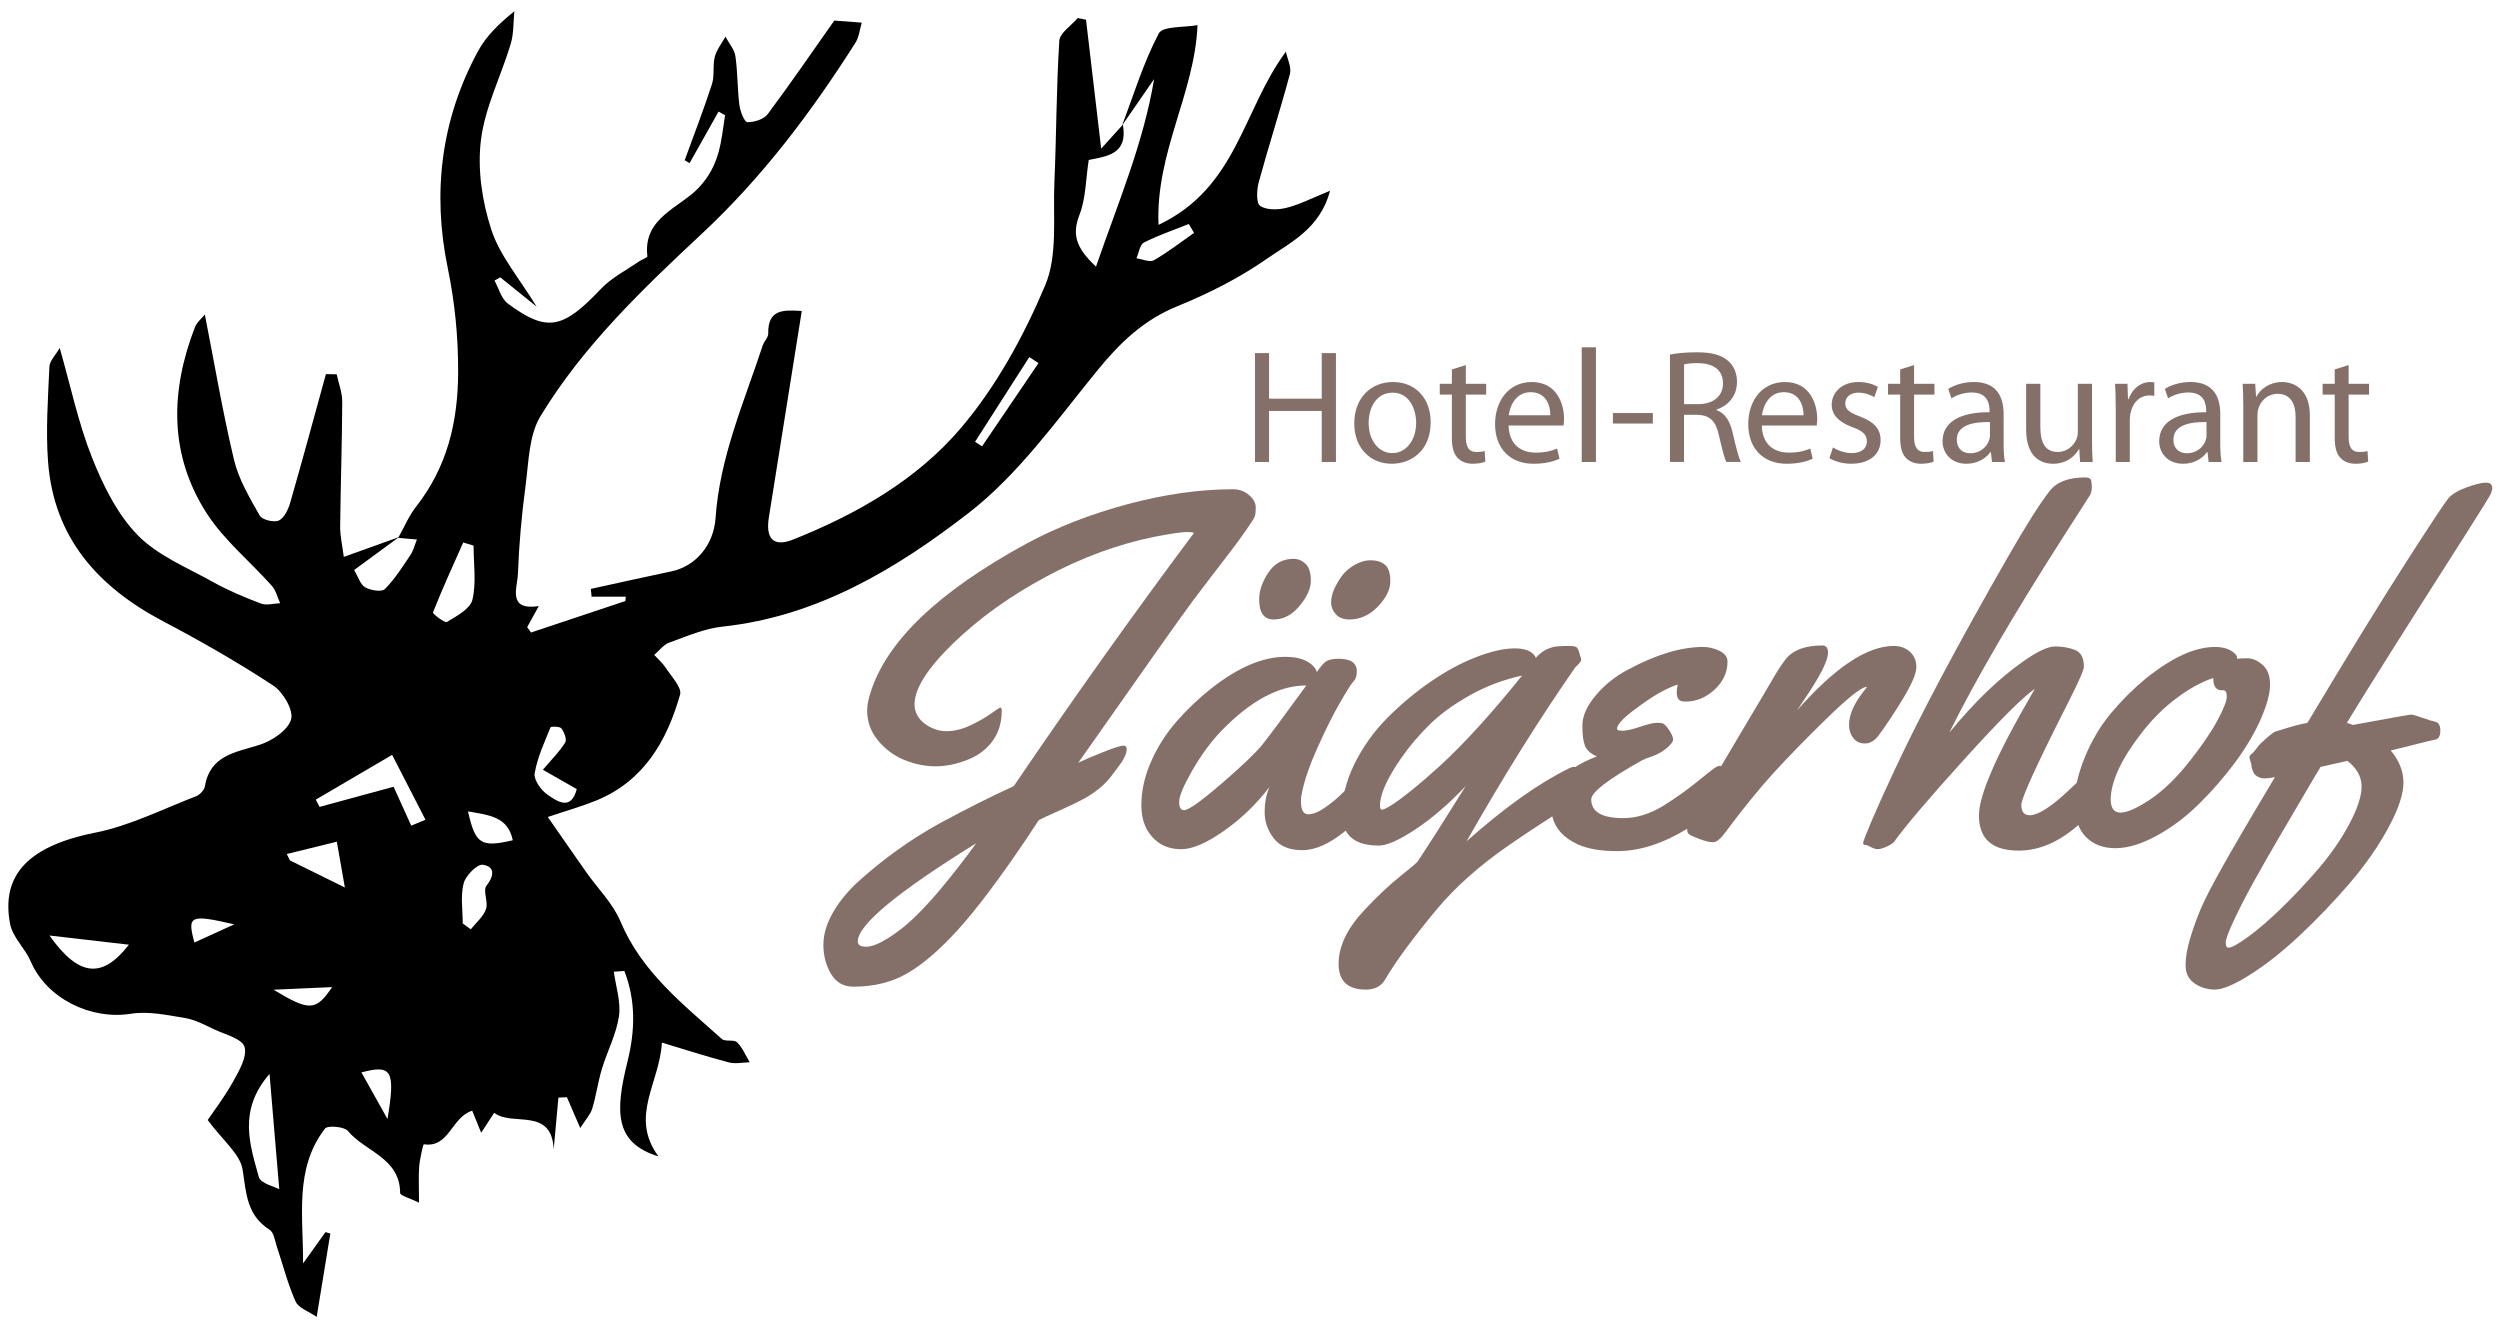
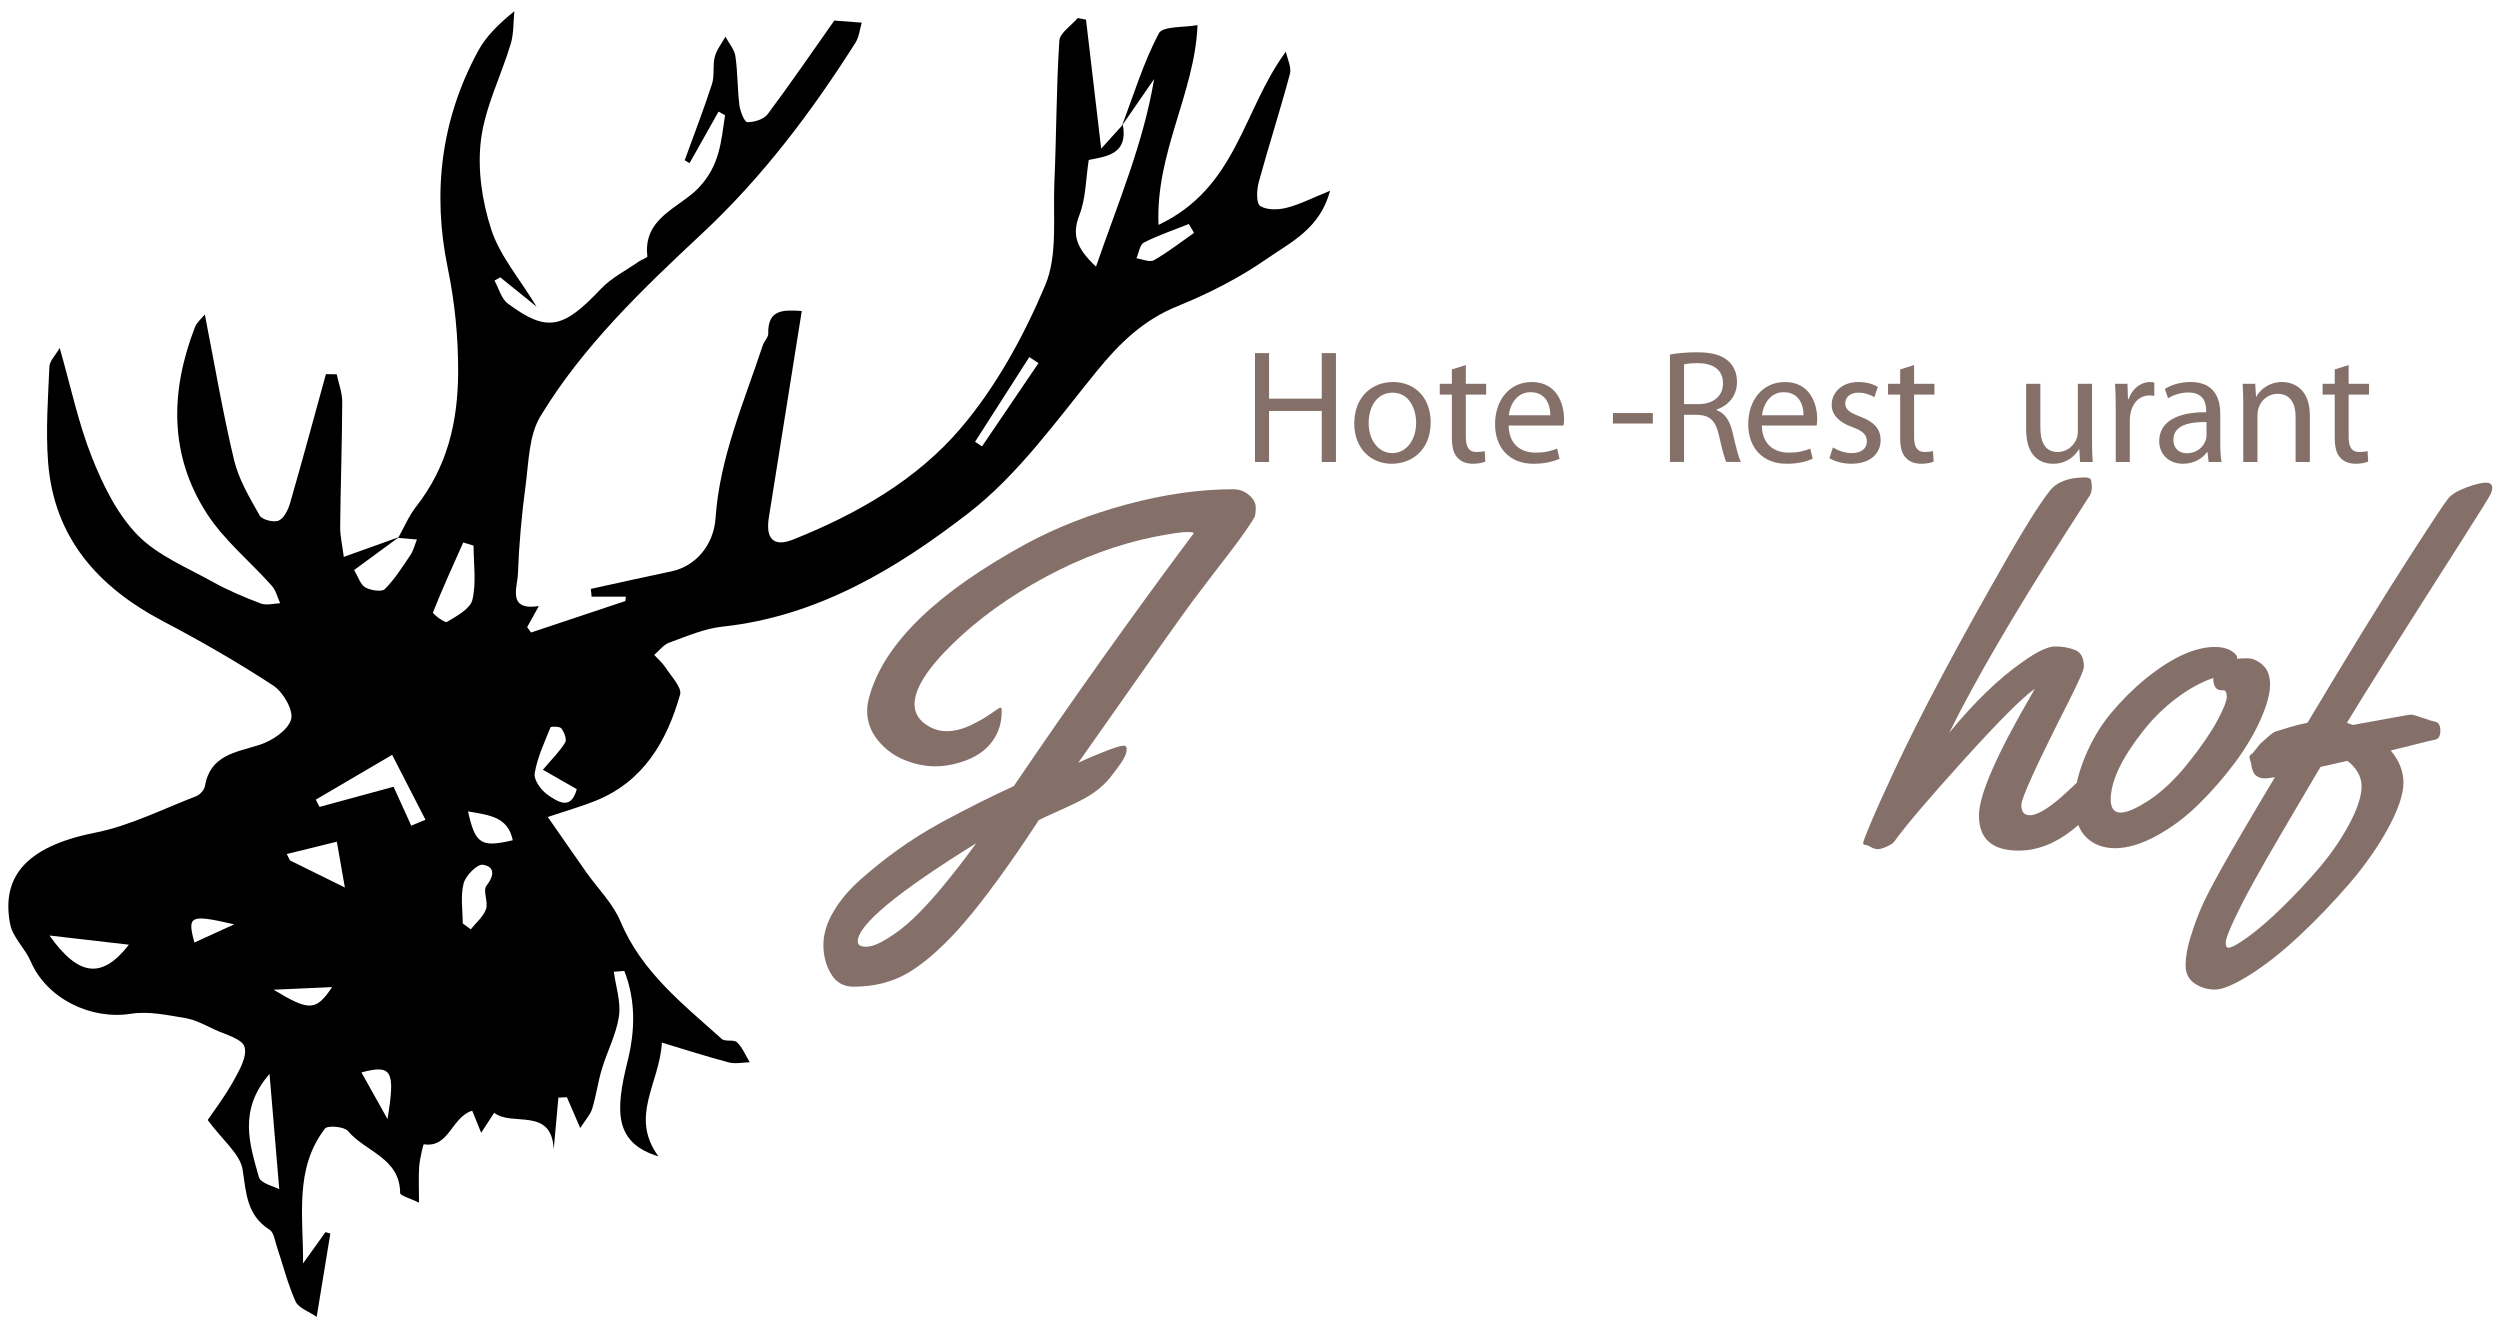
<svg xmlns="http://www.w3.org/2000/svg" version="1.1" id="Ebene_1" x="0px" y="0px" width="250px" height="133px" viewBox="0 0 250 133" enable-background="new 0 0 250 133" xml:space="preserve">
  <g>
    <path d="M112.199,12.559c1.178-3.099,2.151-6.309,3.678-9.216c0.398-0.754,2.559-0.582,3.875-0.831   c-0.269,6.774-4.212,12.762-3.9,19.975c7.865-3.715,8.411-11.49,12.736-17.318c0.157,0.749,0.58,1.566,0.404,2.226   c-0.969,3.625-2.129,7.198-3.116,10.817c-0.206,0.764-0.271,2.102,0.14,2.378c0.647,0.434,1.801,0.406,2.646,0.188   c1.33-0.336,2.581-0.99,4.346-1.703c-1.011,3.811-3.972,5.166-6.336,6.813c-2.744,1.91-5.81,3.464-8.92,4.728   c-3.41,1.38-5.787,3.69-8.062,6.482c-4.033,4.951-7.856,10.354-12.825,14.197c-7.191,5.566-15.114,10.35-24.61,11.366   c-1.82,0.197-3.585,0.968-5.329,1.6c-0.576,0.206-1.01,0.81-1.505,1.232c0.384,0.42,0.834,0.799,1.14,1.269   c0.56,0.878,1.647,1.987,1.449,2.696c-1.323,4.655-3.644,8.671-8.431,10.612c-1.385,0.561-2.837,0.967-4.799,1.629   c1.272,1.824,2.546,3.676,3.841,5.515c1.153,1.64,2.672,3.125,3.427,4.931c2.12,5.062,6.26,8.272,10.131,11.75   c0.341,0.304,1.209,0.026,1.523,0.332c0.555,0.541,0.864,1.322,1.271,2c-0.698,0.013-1.441,0.186-2.092,0.013   c-2.188-0.576-4.338-1.271-6.689-1.978c-0.241,4.118-3.268,7.379-0.349,11.375c-4.438-1.35-4.319-4.549-3.093-9.481   c0.782-3.146,0.826-6.116-0.314-9.062c-0.352,0.025-0.704,0.057-1.052,0.081c0.196,1.485,0.722,3.017,0.512,4.447   c-0.26,1.797-1.175,3.5-1.707,5.271c-0.391,1.301-0.57,2.67-0.967,3.972c-0.185,0.604-0.675,1.112-1.198,1.938   c-0.591-1.36-0.96-2.221-1.333-3.081c-0.281,0.014-0.562,0.031-0.85,0.039c-0.157,1.731-0.314,3.458-0.47,5.184   c-0.193-4.301-4.168-2.25-5.953-3.666c-0.459,0.707-0.913,1.408-1.3,1.998c-0.218-0.539-0.528-1.303-0.897-2.207   c-2.107,0.664-2.287,3.755-4.85,3.355c-0.039-0.005-0.388,1.436-0.451,2.212c-0.078,1.06-0.017,2.134-0.017,3.628   c-0.916-0.447-1.883-0.701-1.888-0.959c-0.013-3.531-3.506-4.135-5.217-6.207c-0.372-0.445-2.035-0.582-2.299-0.24   c-3.097,4.026-2.153,8.815-2.193,13.484c0.745-1.043,1.495-2.087,2.243-3.13c0.16,0.047,0.322,0.093,0.485,0.14   c-0.417,2.561-0.839,5.116-1.366,8.336c-0.782-0.545-1.809-0.879-2.109-1.539c-0.789-1.76-1.257-3.658-1.877-5.498   c-0.195-0.59-0.296-1.407-0.723-1.678c-2.28-1.449-2.335-3.625-2.695-5.998c-0.241-1.574-1.981-2.918-3.495-4.975   c0.515-0.766,1.637-2.227,2.526-3.814c0.608-1.092,1.447-2.522,1.158-3.5c-0.247-0.819-1.954-1.237-3.047-1.756   c-0.944-0.449-1.909-0.966-2.917-1.131c-1.774-0.292-3.648-0.701-5.383-0.425c-4.046,0.646-8.447-1.536-10.033-5.231   c-0.561-1.311-1.815-2.418-2.062-3.748C0.161,87.93,2.278,84.7,9.515,83.268c3.475-0.688,6.756-2.365,10.106-3.647   c0.366-0.146,0.802-0.612,0.863-0.981c0.534-3.146,3.072-3.393,5.459-4.152c1.255-0.396,2.841-1.451,3.167-2.543   c0.268-0.903-0.797-2.743-1.786-3.389c-3.556-2.333-7.262-4.456-11.03-6.438C9.787,58.685,5.385,53.772,4.807,46.191   C4.568,43.04,4.8,39.846,4.94,36.673c0.032-0.606,0.64-1.189,1.031-1.874c1.09,3.792,1.853,7.485,3.221,10.933   c1.102,2.777,2.521,5.668,4.558,7.764c2.006,2.06,4.934,3.243,7.527,4.692c1.53,0.855,3.171,1.542,4.814,2.165   c0.558,0.211,1.281-0.008,1.925-0.03c-0.27-0.586-0.42-1.277-0.828-1.738c-2.157-2.425-4.764-4.541-6.501-7.23   c-3.791-5.871-3.664-12.239-1.197-18.627c0.198-0.507,0.69-0.899,0.994-1.279c0.972,4.95,1.788,9.796,2.924,14.562   c0.47,1.946,1.561,3.773,2.565,5.547c0.241,0.424,1.417,0.714,1.905,0.495c0.541-0.243,0.942-1.098,1.137-1.761   c1.234-4.281,2.393-8.583,3.578-12.88c0.359,0.006,0.718,0.011,1.076,0.017c0.196,0.916,0.561,1.838,0.555,2.753   c-0.018,4.163-0.163,8.321-0.208,12.484c-0.01,0.914,0.213,1.834,0.363,3.023c1.998-0.718,3.765-1.352,5.525-1.982   c-1.518,1.119-3.036,2.227-4.49,3.293c0.402,0.672,0.613,1.44,1.1,1.729c0.54,0.31,1.652,0.491,1.966,0.182   c0.998-0.994,1.768-2.228,2.565-3.411c0.303-0.456,0.434-1.028,0.648-1.55c-0.626-0.056-1.251-0.11-1.874-0.163   c0.591-1.045,1.057-2.186,1.793-3.124c3.103-3.967,4.183-8.438,4.202-13.444c0.012-3.555-0.328-6.955-1.04-10.425   c-1.562-7.553-0.669-14.878,3.047-21.715c0.8-1.466,2.051-2.688,3.613-3.955c-0.107,1.089-0.05,2.23-0.359,3.259   c-0.974,3.228-2.58,6.354-2.983,9.636c-0.359,2.919,0.12,6.139,1.045,8.96c0.845,2.588,2.775,4.818,4.524,7.687   c-1.389-1.119-2.509-2.026-3.63-2.932c-0.195,0.106-0.386,0.212-0.582,0.32c0.432,0.779,0.679,1.813,1.33,2.297   c3.922,2.914,5.516,2.556,9.318-1.47c1.052-1.11,2.511-1.837,3.79-2.731c0.282-0.199,0.868-0.382,0.851-0.519   c-0.464-3.853,3.211-4.843,5.104-6.828c2.182-2.291,2.261-4.709,2.663-7.277c-0.214-0.125-0.429-0.245-0.648-0.37   c-0.967,1.723-1.937,3.437-2.901,5.16c-0.164-0.1-0.323-0.199-0.485-0.296c0.921-2.535,1.896-5.05,2.727-7.611   c0.276-0.843,0.052-1.839,0.277-2.712c0.185-0.718,0.697-1.355,1.068-2.028c0.344,0.648,0.895,1.261,0.997,1.944   c0.238,1.615,0.193,3.271,0.401,4.894c0.078,0.625,0.506,1.705,0.79,1.708c0.693,0.017,1.654-0.29,2.043-0.807   C79.095,8.3,81.285,5.1,83.43,2.056c0.84,0.064,1.642,0.126,2.745,0.21c-0.188,0.605-0.253,1.418-0.641,2.026   c-4.402,6.927-9.257,13.393-15.352,19.085c-5.915,5.522-11.884,11.226-16.135,18.244c-1.162,1.91-1.173,4.575-1.487,6.923   c-0.391,2.928-0.66,5.885-0.768,8.84c-0.056,1.398-1.084,3.699,2.088,3.226c-0.445,0.799-0.805,1.453-1.163,2.104   c0.132,0.181,0.259,0.358,0.387,0.537c3.146-1.052,6.293-2.101,9.432-3.149c0.017-0.149,0.03-0.295,0.044-0.438   c-1.138,0-2.28,0-3.42,0c-0.026-0.258-0.053-0.516-0.077-0.774c2.677-0.584,5.353-1.191,8.036-1.75   c2.472-0.512,4.254-2.653,4.438-5.341c0.414-6.074,2.85-11.595,4.721-17.27c0.137-0.408,0.55-0.788,0.546-1.171   c-0.051-2.422,1.474-2.385,3.353-2.26c-1.109,6.978-2.193,13.808-3.291,20.64c-0.345,2.163,0.485,2.99,2.428,2.215   c6.358-2.532,12.35-5.96,16.741-11.111c3.554-4.166,6.316-9.22,8.456-14.292c1.283-3.029,0.775-6.845,0.926-10.308   c0.208-4.719,0.193-9.448,0.494-14.157c0.052-0.796,1.198-1.522,1.841-2.282c0.277,0.056,0.549,0.108,0.828,0.163   c0.482,4.113,0.967,8.225,1.517,12.896c1.028-1.138,1.596-1.763,2.167-2.393c0.551,2.999-1.7,3.175-3.411,3.526   c-0.301,1.928-0.284,3.823-0.922,5.47c-0.728,1.89-0.463,3.231,1.648,5.195c2.24-6.472,4.744-12.355,5.812-18.757   C114.34,9.449,113.271,11.003,112.199,12.559z M42.547,81.973c-1.117-2.17-2.155-4.201-3.333-6.488   c-2.592,1.521-5.113,2.998-7.636,4.479c0.125,0.242,0.251,0.487,0.377,0.726c2.482-0.672,4.967-1.353,7.404-2.015   c0.732,1.614,1.243,2.743,1.765,3.89C41.417,82.439,41.821,82.275,42.547,81.973z M26.952,107.391   c-3.161,3.646-1.972,7.051-1.067,10.312c0.18,0.648,1.581,0.958,2.041,1.216C27.601,115.085,27.298,111.509,26.952,107.391z    M47.357,54.561c-0.343-0.105-0.688-0.213-1.033-0.315c-1.035,2.323-2.092,4.634-3.028,7c-0.052,0.128,1.188,1.077,1.396,0.952   c0.971-0.598,2.334-1.31,2.549-2.219C47.646,58.256,47.357,56.378,47.357,54.561z M57.676,78.912   c-1.216-0.695-2.292-1.309-3.389-1.936c0.953-1.125,1.707-1.856,2.233-2.729c0.186-0.304-0.102-1.029-0.381-1.408   c-0.157-0.206-1.045-0.214-1.088-0.104c-0.612,1.513-1.32,3.021-1.584,4.602c-0.107,0.646,0.647,1.697,1.295,2.141   C55.724,80.128,57.089,81.126,57.676,78.912z M4.947,93.551c2.908,4.102,5.258,4.383,7.943,0.918   C10.155,94.152,7.894,93.891,4.947,93.551z M28.678,85.402c0.106,0.218,0.211,0.43,0.315,0.638c1.654,0.815,3.308,1.633,5.494,2.71   c-0.281-1.589-0.54-3.083-0.804-4.58C32.013,84.585,30.349,84.997,28.678,85.402z M46.273,92.346   c0.27,0.198,0.536,0.387,0.806,0.584c0.528-0.666,1.256-1.26,1.521-2.014c0.25-0.709-0.336-1.861,0.046-2.343   c0.818-1.046,0.826-1.923-0.363-2.099c-0.564-0.082-1.718,1.084-1.92,1.863C46.036,89.598,46.273,91.002,46.273,92.346z    M119.405,23.288c-0.171-0.295-0.351-0.593-0.523-0.888c-1.503,0.604-3.051,1.124-4.496,1.856c-0.405,0.21-0.502,1.035-0.743,1.575   c0.592,0.081,1.34,0.426,1.75,0.193C116.793,25.222,118.077,24.214,119.405,23.288z M103.849,36.313   c-0.306-0.206-0.608-0.406-0.917-0.608c-1.806,2.826-3.617,5.65-5.426,8.474c0.239,0.155,0.467,0.306,0.698,0.457   C100.083,41.86,101.968,39.085,103.849,36.313z M46.8,81.139c0.738,3.286,1.3,3.625,4.479,2.887   C50.784,81.655,48.927,81.52,46.8,81.139z M27.355,98.971c3.606,2.182,4.235,2.131,5.861-0.261   C30.988,98.811,29.172,98.889,27.355,98.971z M38.75,111.905c0.818-4.909,0.401-5.46-2.607-4.664   C36.942,108.668,37.696,110.018,38.75,111.905z M23.424,92.434c-4.458-1.026-4.709-0.871-3.983,1.818   C20.787,93.641,22.105,93.036,23.424,92.434z" />
  </g>
  <g>
    <path fill="#857069" d="M126.906,35.311v4.555h5.268v-4.555h1.42v10.888h-1.42v-5.103h-5.268v5.103H125.5V35.311H126.906z" />
    <path fill="#857069" d="M143.068,42.226c0,2.891-2.002,4.15-3.894,4.15c-2.115,0-3.748-1.554-3.748-4.023   c0-2.615,1.714-4.151,3.879-4.151C141.55,38.201,143.068,39.835,143.068,42.226z M136.865,42.306c0,1.711,0.984,3.005,2.373,3.005   c1.358,0,2.377-1.277,2.377-3.038c0-1.325-0.662-3.006-2.343-3.006C137.591,39.267,136.865,40.819,136.865,42.306z" />
    <path fill="#857069" d="M146.582,36.507v1.873h2.035v1.082h-2.035v4.215c0,0.972,0.272,1.521,1.062,1.521   c0.39,0,0.615-0.032,0.825-0.097l0.064,1.064c-0.274,0.113-0.709,0.211-1.26,0.211c-0.662,0-1.197-0.229-1.533-0.615   c-0.406-0.42-0.554-1.112-0.554-2.033v-4.266h-1.21V38.38h1.21v-1.438L146.582,36.507z" />
    <path fill="#857069" d="M150.863,42.548c0.034,1.923,1.26,2.713,2.684,2.713c1.018,0,1.63-0.178,2.164-0.404l0.242,1.02   c-0.5,0.227-1.357,0.5-2.602,0.5c-2.406,0-3.844-1.6-3.844-3.959c0-2.355,1.39-4.215,3.666-4.215c2.554,0,3.232,2.245,3.232,3.684   c0,0.291-0.035,0.52-0.05,0.664h-5.493V42.548z M155.031,41.529c0.018-0.903-0.369-2.31-1.973-2.31   c-1.436,0-2.066,1.324-2.182,2.31H155.031z" />
-     <path fill="#857069" d="M158.171,34.729h1.423v11.47h-1.423V34.729z" />
    <path fill="#857069" d="M165.285,41.305v1.048h-3.994v-1.048H165.285z" />
    <path fill="#857069" d="M166.996,35.454c0.713-0.144,1.729-0.225,2.697-0.225c1.506,0,2.473,0.275,3.153,0.888   c0.549,0.484,0.854,1.229,0.854,2.067c0,1.438-0.903,2.393-2.055,2.779v0.047c0.842,0.293,1.344,1.068,1.604,2.199   c0.354,1.517,0.613,2.566,0.842,2.986h-1.455c-0.178-0.322-0.424-1.242-0.729-2.602c-0.319-1.504-0.904-2.067-2.18-2.115h-1.324   v4.716h-1.408V35.454z M168.406,40.413h1.437c1.503,0,2.457-0.824,2.457-2.066c0-1.405-1.021-2.018-2.504-2.034   c-0.681,0-1.163,0.063-1.39,0.128V40.413z" />
    <path fill="#857069" d="M176.183,42.548c0.03,1.923,1.261,2.713,2.683,2.713c1.017,0,1.631-0.178,2.162-0.404l0.241,1.02   c-0.498,0.227-1.354,0.5-2.599,0.5c-2.41,0-3.846-1.6-3.846-3.959c0-2.355,1.389-4.215,3.668-4.215   c2.551,0,3.229,2.245,3.229,3.684c0,0.291-0.033,0.52-0.047,0.664h-5.491V42.548L176.183,42.548z M180.351,41.529   c0.015-0.903-0.373-2.31-1.974-2.31c-1.438,0-2.066,1.324-2.178,2.31H180.351z" />
    <path fill="#857069" d="M183.295,44.743c0.42,0.275,1.162,0.567,1.875,0.567c1.035,0,1.517-0.519,1.517-1.163   c0-0.68-0.403-1.051-1.452-1.438c-1.404-0.5-2.066-1.277-2.066-2.215c0-1.26,1.017-2.294,2.695-2.294   c0.793,0,1.485,0.226,1.924,0.484l-0.354,1.035c-0.311-0.194-0.877-0.454-1.604-0.454c-0.836,0-1.305,0.486-1.305,1.064   c0,0.648,0.469,0.938,1.485,1.325c1.354,0.519,2.05,1.196,2.05,2.36c0,1.375-1.066,2.359-2.924,2.359   c-0.855,0-1.646-0.229-2.198-0.553L183.295,44.743z" />
    <path fill="#857069" d="M191.408,36.507v1.873h2.037v1.082h-2.037v4.215c0,0.972,0.276,1.521,1.068,1.521   c0.385,0,0.613-0.032,0.824-0.097l0.062,1.064c-0.273,0.113-0.711,0.211-1.262,0.211c-0.658,0-1.193-0.229-1.533-0.615   c-0.404-0.42-0.55-1.112-0.55-2.033v-4.266h-1.214V38.38h1.214v-1.438L191.408,36.507z" />
-     <path fill="#857069" d="M200.363,44.322c0,0.679,0.03,1.341,0.127,1.875h-1.291l-0.109-0.985h-0.051   c-0.438,0.612-1.276,1.164-2.394,1.164c-1.581,0-2.388-1.117-2.388-2.246c0-1.89,1.678-2.924,4.699-2.907v-0.162   c0-0.647-0.176-1.812-1.777-1.812c-0.729,0-1.482,0.229-2.034,0.584l-0.321-0.938c0.646-0.42,1.582-0.695,2.563-0.695   c2.394,0,2.976,1.634,2.976,3.197V44.322L200.363,44.322z M198.992,42.208c-1.555-0.033-3.313,0.242-3.313,1.763   c0,0.919,0.614,1.354,1.341,1.354c1.021,0,1.664-0.646,1.893-1.308c0.049-0.145,0.082-0.307,0.082-0.451v-1.357H198.992z" />
    <path fill="#857069" d="M209.203,44.064c0,0.81,0.017,1.521,0.067,2.134h-1.264l-0.077-1.277h-0.036   c-0.368,0.634-1.192,1.455-2.583,1.455c-1.229,0-2.697-0.679-2.697-3.425V38.38h1.422v4.33c0,1.485,0.451,2.487,1.744,2.487   c0.95,0,1.616-0.663,1.873-1.294c0.084-0.209,0.131-0.468,0.131-0.727V38.38h1.42V44.064L209.203,44.064z" />
    <path fill="#857069" d="M211.572,40.819c0-0.921-0.018-1.713-0.066-2.439h1.242l0.052,1.535h0.063   c0.355-1.051,1.213-1.713,2.164-1.713c0.161,0,0.274,0.019,0.403,0.051v1.338c-0.146-0.03-0.293-0.047-0.483-0.047   c-1.002,0-1.711,0.761-1.906,1.826c-0.032,0.194-0.063,0.42-0.063,0.661v4.168h-1.403v-5.38H211.572z" />
    <path fill="#857069" d="M222.027,44.322c0,0.679,0.03,1.341,0.129,1.875h-1.293l-0.113-0.985h-0.049   c-0.436,0.612-1.275,1.164-2.389,1.164c-1.586,0-2.393-1.117-2.393-2.246c0-1.89,1.681-2.924,4.699-2.907v-0.162   c0-0.647-0.176-1.812-1.777-1.812c-0.725,0-1.486,0.229-2.034,0.584l-0.321-0.938c0.646-0.42,1.582-0.695,2.567-0.695   c2.39,0,2.974,1.634,2.974,3.197V44.322L222.027,44.322z M220.65,42.208c-1.547-0.033-3.309,0.242-3.309,1.763   c0,0.919,0.611,1.354,1.342,1.354c1.016,0,1.664-0.646,1.889-1.308c0.047-0.145,0.078-0.307,0.078-0.451V42.208z" />
    <path fill="#857069" d="M224.326,40.495c0-0.808-0.02-1.47-0.062-2.115h1.258l0.083,1.291h0.031c0.392-0.744,1.291-1.47,2.585-1.47   c1.083,0,2.764,0.646,2.764,3.328v4.669h-1.425V41.69c0-1.26-0.465-2.309-1.812-2.309c-0.935,0-1.664,0.662-1.903,1.455   c-0.062,0.176-0.099,0.42-0.099,0.66v4.701h-1.42V40.495L224.326,40.495z" />
    <path fill="#857069" d="M234.863,36.507v1.873h2.041v1.082h-2.041v4.215c0,0.972,0.273,1.521,1.065,1.521   c0.39,0,0.616-0.032,0.827-0.097l0.062,1.064c-0.273,0.113-0.709,0.211-1.261,0.211c-0.663,0-1.194-0.229-1.532-0.615   c-0.406-0.42-0.552-1.112-0.552-2.033v-4.266h-1.211V38.38h1.211v-1.438L234.863,36.507z" />
  </g>
  <g>
-     <path fill="#857069" d="M127.368,61.949c0.972,0,1.834-0.454,2.588-1.358c0.754-0.908,1.13-1.752,1.13-2.53   c0-0.779-0.175-1.336-0.527-1.672c-0.354-0.337-0.756-0.507-1.205-0.507c-1.07,0-1.916,0.462-2.522,1.386   c-0.612,0.921-0.916,1.809-0.916,2.66C125.913,61.276,126.396,61.949,127.368,61.949z" />
    <path fill="#857069" d="M248.618,48.264c-0.409-0.008-1.058,0.148-1.938,0.468c-0.886,0.322-1.498,0.687-1.843,1.098   c-0.346,0.408-1.759,2.542-4.237,6.404c-2.479,3.859-5.769,9.208-9.857,16.048c-0.69,0.125-1.533,0.35-2.529,0.67   c-0.318,0.1-0.545,0.167-0.676,0.206c-0.126,0.04-0.35,0.197-0.676,0.471c-0.106,0.094-0.25,0.221-0.416,0.375   c-0.17,0.146-0.299,0.268-0.391,0.346c-0.084,0.08-0.229,0.258-0.432,0.53c-0.2,0.271-0.365,0.454-0.492,0.54   c-0.128,0.089-0.193,0.197-0.193,0.328l0.193,0.67c0,0.229,0.071,0.501,0.215,0.821c0.08,0.175,0.225,0.319,0.434,0.434   c0.213,0.111,0.438,0.167,0.678,0.167c0.238,0,0.581-0.042,1.035-0.12c-2.604,4.349-4.398,7.421-5.395,9.222   c-0.933,1.668-1.589,2.949-1.976,3.838c-0.384,0.894-0.743,1.873-1.071,2.938c-0.33,1.068-0.492,2.003-0.492,2.81   c0,0.801,0.301,1.408,0.9,1.815c0.602,0.409,1.286,0.615,2.046,0.615c0.763,0,1.938-0.501,3.528-1.505   c1.588-1.004,3.244-2.314,4.97-3.938c1.728-1.623,3.378-3.346,4.953-5.177c1.569-1.831,2.862-3.681,3.873-5.548   c1.013-1.87,1.517-3.375,1.517-4.518c0-1.141-0.426-2.215-1.273-3.225c0.623-0.148,1.455-0.348,2.49-0.615   c1.037-0.267,1.688-0.42,1.963-0.47c0.336-0.063,0.509-0.364,0.509-0.901s-0.188-0.84-0.556-0.902   c-0.192-0.031-0.601-0.156-1.219-0.373c-0.619-0.219-1.002-0.326-1.156-0.326c-0.148,0-2.09,0.35-5.812,1.035l-0.603-0.214   c1.717-2.843,5.631-9.055,11.748-18.637c1.654-2.6,2.533-4.02,2.642-4.262c0.103-0.241,0.149-0.434,0.149-0.578   C249.229,48.45,249.023,48.271,248.618,48.264z M234.738,76.085c0.947,0.737,1.42,1.591,1.42,2.562c0,0.973-0.409,2.225-1.23,3.756   c-0.818,1.531-1.828,2.998-3.021,4.396c-1.193,1.396-2.425,2.708-3.685,3.937s-2.392,2.209-3.396,2.938   c-1.003,0.73-1.662,1.096-1.983,1.096c-0.177,0-0.269-0.166-0.269-0.506c0-0.337,0.269-1.063,0.796-2.188   c0.271-0.579,0.557-1.16,0.855-1.745c0.295-0.587,0.672-1.294,1.127-2.12c0.459-0.827,0.879-1.569,1.254-2.228   c0.381-0.657,0.848-1.469,1.41-2.432c0.562-0.962,1.022-1.75,1.383-2.359c0.361-0.608,0.826-1.401,1.398-2.373   c0.564-0.972,0.99-1.682,1.262-2.129L234.738,76.085z" />
-     <path fill="#857069" d="M134.941,61.949c1.074,0,2.024-0.432,2.854-1.299c0.823-0.867,1.238-1.705,1.238-2.515   c0-0.812-0.18-1.365-0.54-1.661c-0.361-0.296-0.829-0.447-1.397-0.447c-0.57,0-1.132,0.166-1.686,0.493   c-0.555,0.33-0.988,0.723-1.301,1.181c-0.313,0.458-0.56,0.896-0.733,1.312c-0.175,0.417-0.265,0.835-0.265,1.251   c0,0.42,0.156,0.803,0.468,1.157C133.893,61.774,134.348,61.949,134.941,61.949z" />
-     <path fill="#857069" d="M187.836,73.58c0.755-1.012,1.574-2.251,2.469-3.721c0.887-1.469,1.332-2.52,1.332-3.143   c0-0.626-0.211-1.138-0.634-1.528c-0.426-0.395-0.969-0.593-1.629-0.593c-2.662,0-5.888,2.151-9.677,6.453l1.013-1.517   c1.394-2.089,2.093-3.509,2.093-4.26c0-0.481-0.191-0.724-0.576-0.724c-1.718,0-2.936,0.459-3.658,1.372   c-0.385,0.481-0.883,1.252-1.49,2.312c-0.29,0.513-1.176,2.007-2.652,4.478c-0.938,1.569-1.699,2.86-2.322,3.924   c-0.054-0.017-0.096-0.047-0.152-0.047c-0.133,0-0.319,0.089-0.567,0.265c-0.25,0.179-0.843,0.646-1.78,1.41   c-0.939,0.76-1.998,1.512-3.166,2.252c-1.383,0.865-2.752,1.299-4.119,1.299c-2.135,0-3.197-0.625-3.197-1.877   c0-0.707,1.689-2.006,5.079-3.9c0.173-0.098,0.528-0.237,1.058-0.42c0.53-0.188,1.004-0.454,1.42-0.809   c0.418-0.354,0.627-0.64,0.627-0.854c0-0.217-0.119-0.516-0.361-0.891c-0.238-0.379-0.465-0.623-0.676-0.733   c-0.094-0.031-0.299-0.047-0.609-0.047c-0.312,0-0.865,0.13-1.649,0.395c-0.788,0.265-1.366,0.398-1.747,0.398   c-0.375,0-0.562-0.063-0.562-0.192c0-0.387,0.516-0.971,1.539-1.759c1.026-0.784,1.896-1.38,2.603-1.784   c0.703-0.396,1.348-0.695,1.926-0.887c-0.062,0.256-0.098,0.521-0.098,0.793s0.057,0.493,0.166,0.662   c0.114,0.17,0.35,0.253,0.698,0.253c1.094,0,2.065-0.404,2.928-1.205c0.856-0.802,1.285-1.731,1.285-2.794   c0-0.462-0.271-0.823-0.813-1.083c-0.549-0.256-1.088-0.384-1.615-0.384c-2.217,0-4.731,0.762-7.56,2.287   c-1.268,0.673-2.34,1.536-3.214,2.586c-0.877,1.053-1.312,2.05-1.312,2.986c0,0.939,0.09,1.618,0.268,2.045   c0.176,0.426,0.568,0.775,1.178,1.047c-0.838,0.312-1.548,0.668-2.156,1.06c-0.021-0.003-0.037-0.022-0.06-0.022   c-0.175,0-0.358,0.047-0.554,0.146c-3.016,1.477-6.434,3.904-10.254,7.295c3.707-6.521,7.332-12.316,10.879-17.407   c0.018-0.017,0.078-0.075,0.183-0.17c0.103-0.095,0.197-0.198,0.276-0.3c0.078-0.103,0.121-0.192,0.121-0.265   c0-0.072-0.01-0.125-0.022-0.156c-0.021-0.033-0.065-0.195-0.147-0.484c-0.075-0.287-0.166-0.484-0.262-0.587   c-0.098-0.106-0.347-0.159-0.748-0.159c-0.399,0-0.735,0.008-1.01,0.025c-0.934,0.048-1.711,0.434-2.338,1.155   c-0.303-0.625-1.002-0.938-2.092-0.938c-1.094,0-2.387,0.29-3.877,0.868c-1.491,0.576-3.014,1.396-4.562,2.465   c-1.551,1.068-2.988,2.271-4.322,3.612c-1.332,1.341-2.422,2.858-3.272,4.562c-0.456,0.913-0.778,1.82-0.993,2.725   c-0.062,0.063-0.126,0.134-0.188,0.199c-0.516,0.521-1.102,1.012-1.756,1.471c-0.66,0.455-1.229,0.685-1.711,0.685   s-0.724-0.438-0.724-1.321c0-0.291,0.022-0.516,0.072-0.674c0.237-1.303,0.774-2.871,1.603-4.709   c0.826-1.839,1.58-3.347,2.268-4.525c0.681-1.18,1.123-1.875,1.334-2.084c0.207-0.207,0.31-0.539,0.31-0.988   c0-0.832-0.608-1.249-1.825-1.249c-0.533,0-0.93,0.078-1.192,0.228c-0.269,0.153-0.591,0.518-0.976,1.097   c-0.145-0.434-0.488-0.796-1.035-1.085c-0.547-0.287-1.254-0.434-2.119-0.434c-2.248,0-4.705,1.046-7.368,3.13   c-1.268,0.998-2.431,2.102-3.49,3.312c-1.062,1.213-1.917,2.551-2.564,4.021c-0.651,1.469-0.977,2.93-0.977,4.383   s0.442,2.588,1.325,3.406c0.688,0.658,1.581,0.986,2.673,0.986c1.092,0,2.497-0.602,4.224-1.806   c1.731-1.205,3.255-2.673,4.587-4.405c-0.318,0.725-0.479,1.559-0.479,2.516c0,0.954,0.304,1.825,0.915,2.612   c0.609,0.785,1.559,1.181,2.852,1.181c1.295,0,2.729-0.644,4.312-1.926c0.01-0.011,0.021-0.021,0.03-0.027   c0.529,0.987,1.621,1.494,3.304,1.494c0.802,0,2.019-0.537,3.649-1.613c1.629-1.074,3.312-2.521,5.043-4.334   c-2.043,3.274-3.651,5.803-4.84,7.586c-0.098,0.111-0.686,0.601-1.759,1.469c-1.073,0.865-2.257,1.98-3.539,3.345   c-1.718,1.831-2.573,3.62-2.573,5.37c0,1.717,0.903,2.577,2.722,2.577c0.909,0,1.562-0.349,1.948-1.035   c1.043-1.784,2.769-4.126,5.179-7.032c1.856-2.215,4.233-4.326,7.125-6.332c1.202-0.832,2.347-1.598,3.418-2.289   c0.358-0.229,0.661-0.426,0.979-0.629c0.289,1.207,1.123,2.145,2.561,2.797c0.979,0.448,2.287,0.674,3.926,0.674   c2.242,0,4.584-0.754,7.021-2.247c0,0.021-0.019,0.058-0.019,0.079c0,0.227,0.062,0.389,0.183,0.481   c0.119,0.099,0.463,0.253,1.035,0.47c0.569,0.217,1.028,0.326,1.37,0.326c0.347,0,0.767-0.345,1.265-1.035   c1.717-2.309,3.312-4.272,4.779-5.888c1.471-1.61,3.252-3.437,5.344-5.476c2.098-2.041,3.41-3.08,3.938-3.131l0.048,0.051   c-1.188,1.396-1.779,2.648-1.779,3.753c0,0.499,0.139,0.933,0.42,1.302c0.281,0.367,0.674,0.551,1.18,0.551   C186.979,74.35,187.436,74.093,187.836,73.58z M126.25,74.445c-0.674,0.836-2.04,2.141-4.095,3.916   c-2.054,1.771-3.31,2.658-3.757,2.658c-0.322,0-0.481-0.283-0.481-0.843c0-0.562,0.438-1.606,1.313-3.13   c0.874-1.523,1.833-2.833,2.877-3.926c2.939-3.046,5.778-4.574,8.524-4.574C128.447,71.552,126.986,73.518,126.25,74.445z    M144.014,76.566c-1.055,0.961-2.021,1.793-2.889,2.49c-0.863,0.696-1.533,1.189-2.009,1.479c-0.474,0.29-0.776,0.434-0.915,0.434   c-0.135,0-0.204-0.136-0.204-0.408c0-1.142,0.724-2.746,2.168-4.813c0.771-1.11,1.685-2.187,2.743-3.239   c1.059-1.052,2.41-2.04,4.047-2.964c1.639-0.921,3.386-1.583,5.25-1.987C149.201,71.301,146.473,74.301,144.014,76.566z" />
    <path fill="#857069" d="M112.356,74.564c-0.291,0-0.968,0.215-2.035,0.641c-1.066,0.422-1.897,0.781-2.492,1.07   c6.629-9.456,10.458-14.863,11.483-16.229c1.027-1.362,2.271-2.993,3.734-4.888c0.528-0.688,1.052-1.402,1.564-2.14   c0.515-0.738,0.801-1.196,0.868-1.375c0.061-0.175,0.097-0.481,0.097-0.916c0-0.433-0.226-0.84-0.676-1.227   c-0.448-0.384-0.979-0.576-1.589-0.576c-3.322,0-6.85,0.5-10.583,1.502c-3.729,1.004-7.107,2.325-10.123,3.961   c-8.796,4.798-13.991,9.782-15.577,14.949c-0.208,0.66-0.312,1.232-0.312,1.712c0,1.124,0.364,2.126,1.096,3.011   c0.73,0.883,1.615,1.529,2.657,1.95c1.045,0.417,2.069,0.624,3.07,0.624c1.005,0,2.051-0.206,3.142-0.624   c1.092-0.42,1.948-1.046,2.566-1.892c0.618-0.842,0.928-1.85,0.928-3.02c0-0.227-0.043-0.34-0.121-0.34   c-0.081,0-0.395,0.198-0.94,0.592c-0.545,0.392-1.232,0.785-2.056,1.18c-0.83,0.392-1.632,0.589-2.407,0.589   c-0.777,0-1.505-0.253-2.182-0.759c-0.673-0.506-1.011-1.15-1.011-1.938c0-1.555,1.284-3.584,3.853-6.08   c2.57-2.493,5.651-4.71,9.245-6.645c3.597-1.934,7.216-3.271,10.861-4.01c1.668-0.321,2.745-0.482,3.225-0.482   s0.724,0.035,0.724,0.099c0,0.062-0.065,0.16-0.193,0.288c-6.019,8.073-11.951,16.412-17.792,25.018   c-2.376,1.091-4.822,2.32-7.343,3.684c-1.559,0.865-2.979,1.762-4.263,2.686c-1.285,0.92-2.51,1.9-3.681,2.937   c-1.174,1.035-2.091,2.123-2.756,3.264c-0.669,1.142-0.998,2.243-0.998,3.312c0,1.065,0.25,2.028,0.757,2.889   c0.505,0.856,1.255,1.288,2.249,1.288c2.053,0,3.858-0.451,5.406-1.35c1.548-0.899,3.232-2.352,5.056-4.356   c1.821-2.006,4.088-5.015,6.801-9.028l1.275-1.927c0.369-0.192,1.026-0.498,1.965-0.913c0.938-0.42,1.657-0.754,2.152-1.016   c1.447-0.719,2.55-1.625,3.322-2.719l0.362-0.481c0.193-0.256,0.348-0.474,0.47-0.647c0.12-0.179,0.237-0.388,0.348-0.629   c0.114-0.24,0.168-0.474,0.168-0.699C112.668,74.68,112.563,74.564,112.356,74.564z M93.868,89.135   c-0.904,1.059-1.746,1.963-2.543,2.719c-0.794,0.754-1.639,1.412-2.541,1.975c-0.898,0.562-1.626,0.843-2.179,0.843   c-0.552,0-0.829-0.178-0.829-0.528c0-1.652,3.948-4.929,11.845-9.822C96.417,85.988,95.165,87.591,93.868,89.135z" />
    <path fill="#857069" d="M223.495,76.264c1.09-1.467,1.95-2.914,2.573-4.334c0.625-1.421,0.938-2.576,0.938-3.467   c0-0.89-0.256-1.552-0.759-1.986c-0.504-0.434-1-0.648-1.48-0.648s-0.834,0.014-1.058,0.047V65.73c0-0.111-0.084-0.242-0.243-0.386   c-0.447-0.434-1.113-0.648-1.992-0.648c-1.978,0-4.274,1.052-6.892,3.154c-1.252,1.028-2.416,2.188-3.492,3.479   c-1.073,1.292-1.952,2.78-2.635,4.466c-0.354,0.868-0.608,1.695-0.779,2.482c-0.276,0.261-0.581,0.545-0.919,0.865   c-1.699,1.586-2.963,2.381-3.779,2.381c-0.562,0-0.845-0.34-0.845-1.023c0-0.68,1.566-4.107,4.696-10.268   c1.044-2.056,1.562-3.242,1.562-3.562c0-0.885-0.297-1.441-0.891-1.675c-0.596-0.231-1.255-0.351-1.986-0.351   c-0.729,0-1.826,0.523-3.285,1.566c-2.358,1.653-4.793,4.004-7.297,7.054c2.584-5.229,6.43-11.829,11.533-19.791l2.576-4.021   c0.096-0.243,0.143-0.482,0.143-0.724c0-0.241-0.021-0.465-0.068-0.673c-0.049-0.208-0.247-0.313-0.602-0.313   c-1.67,0-2.856,0.458-3.563,1.373c-0.996,1.283-2.373,3.467-4.142,6.547c-5.039,8.799-8.838,15.939-11.39,21.429   c-0.933,1.99-1.683,3.656-2.254,4.995c-0.567,1.341-0.853,2.079-0.853,2.215c0,0.137,0.104,0.206,0.312,0.206   c0.065,0,0.226,0.066,0.472,0.206c0.252,0.135,0.48,0.203,0.697,0.203c0.219,0,0.521-0.089,0.9-0.264   c0.389-0.178,0.625-0.338,0.725-0.481c1.155-1.604,3.479-4.341,6.973-8.198c3.487-3.861,5.854-6.225,7.09-7.09   c-0.047,0.096-0.137,0.256-0.27,0.481c-3.548,6.083-5.316,10.143-5.316,12.18c0,2.347,1.32,3.517,3.972,3.517   c1.845,0,3.653-0.696,5.42-2.095c0.192-0.155,0.358-0.306,0.541-0.462c0.178,0.432,0.407,0.824,0.723,1.148   c0.743,0.777,1.736,1.168,2.974,1.168c1.234,0,2.608-0.412,4.129-1.239c1.52-0.826,2.929-1.886,4.236-3.177   C221.201,79.115,222.4,77.732,223.495,76.264z M214.994,79.961c-1.301,0.865-2.277,1.299-2.938,1.299   c-0.658,0-0.988-0.447-0.988-1.349c0.035-1.813,1.076-4.038,3.134-6.67c1.01-1.313,2.155-2.455,3.44-3.417   c1.281-0.963,2.514-1.637,3.683-2.023c0,0.821,0.282,1.229,0.847,1.229h0.166c0.223,0,0.34,0.214,0.34,0.64   s-0.32,1.229-0.951,2.407c-0.636,1.18-1.593,2.569-2.867,4.176C217.581,77.857,216.293,79.093,214.994,79.961z" />
  </g>
</svg>